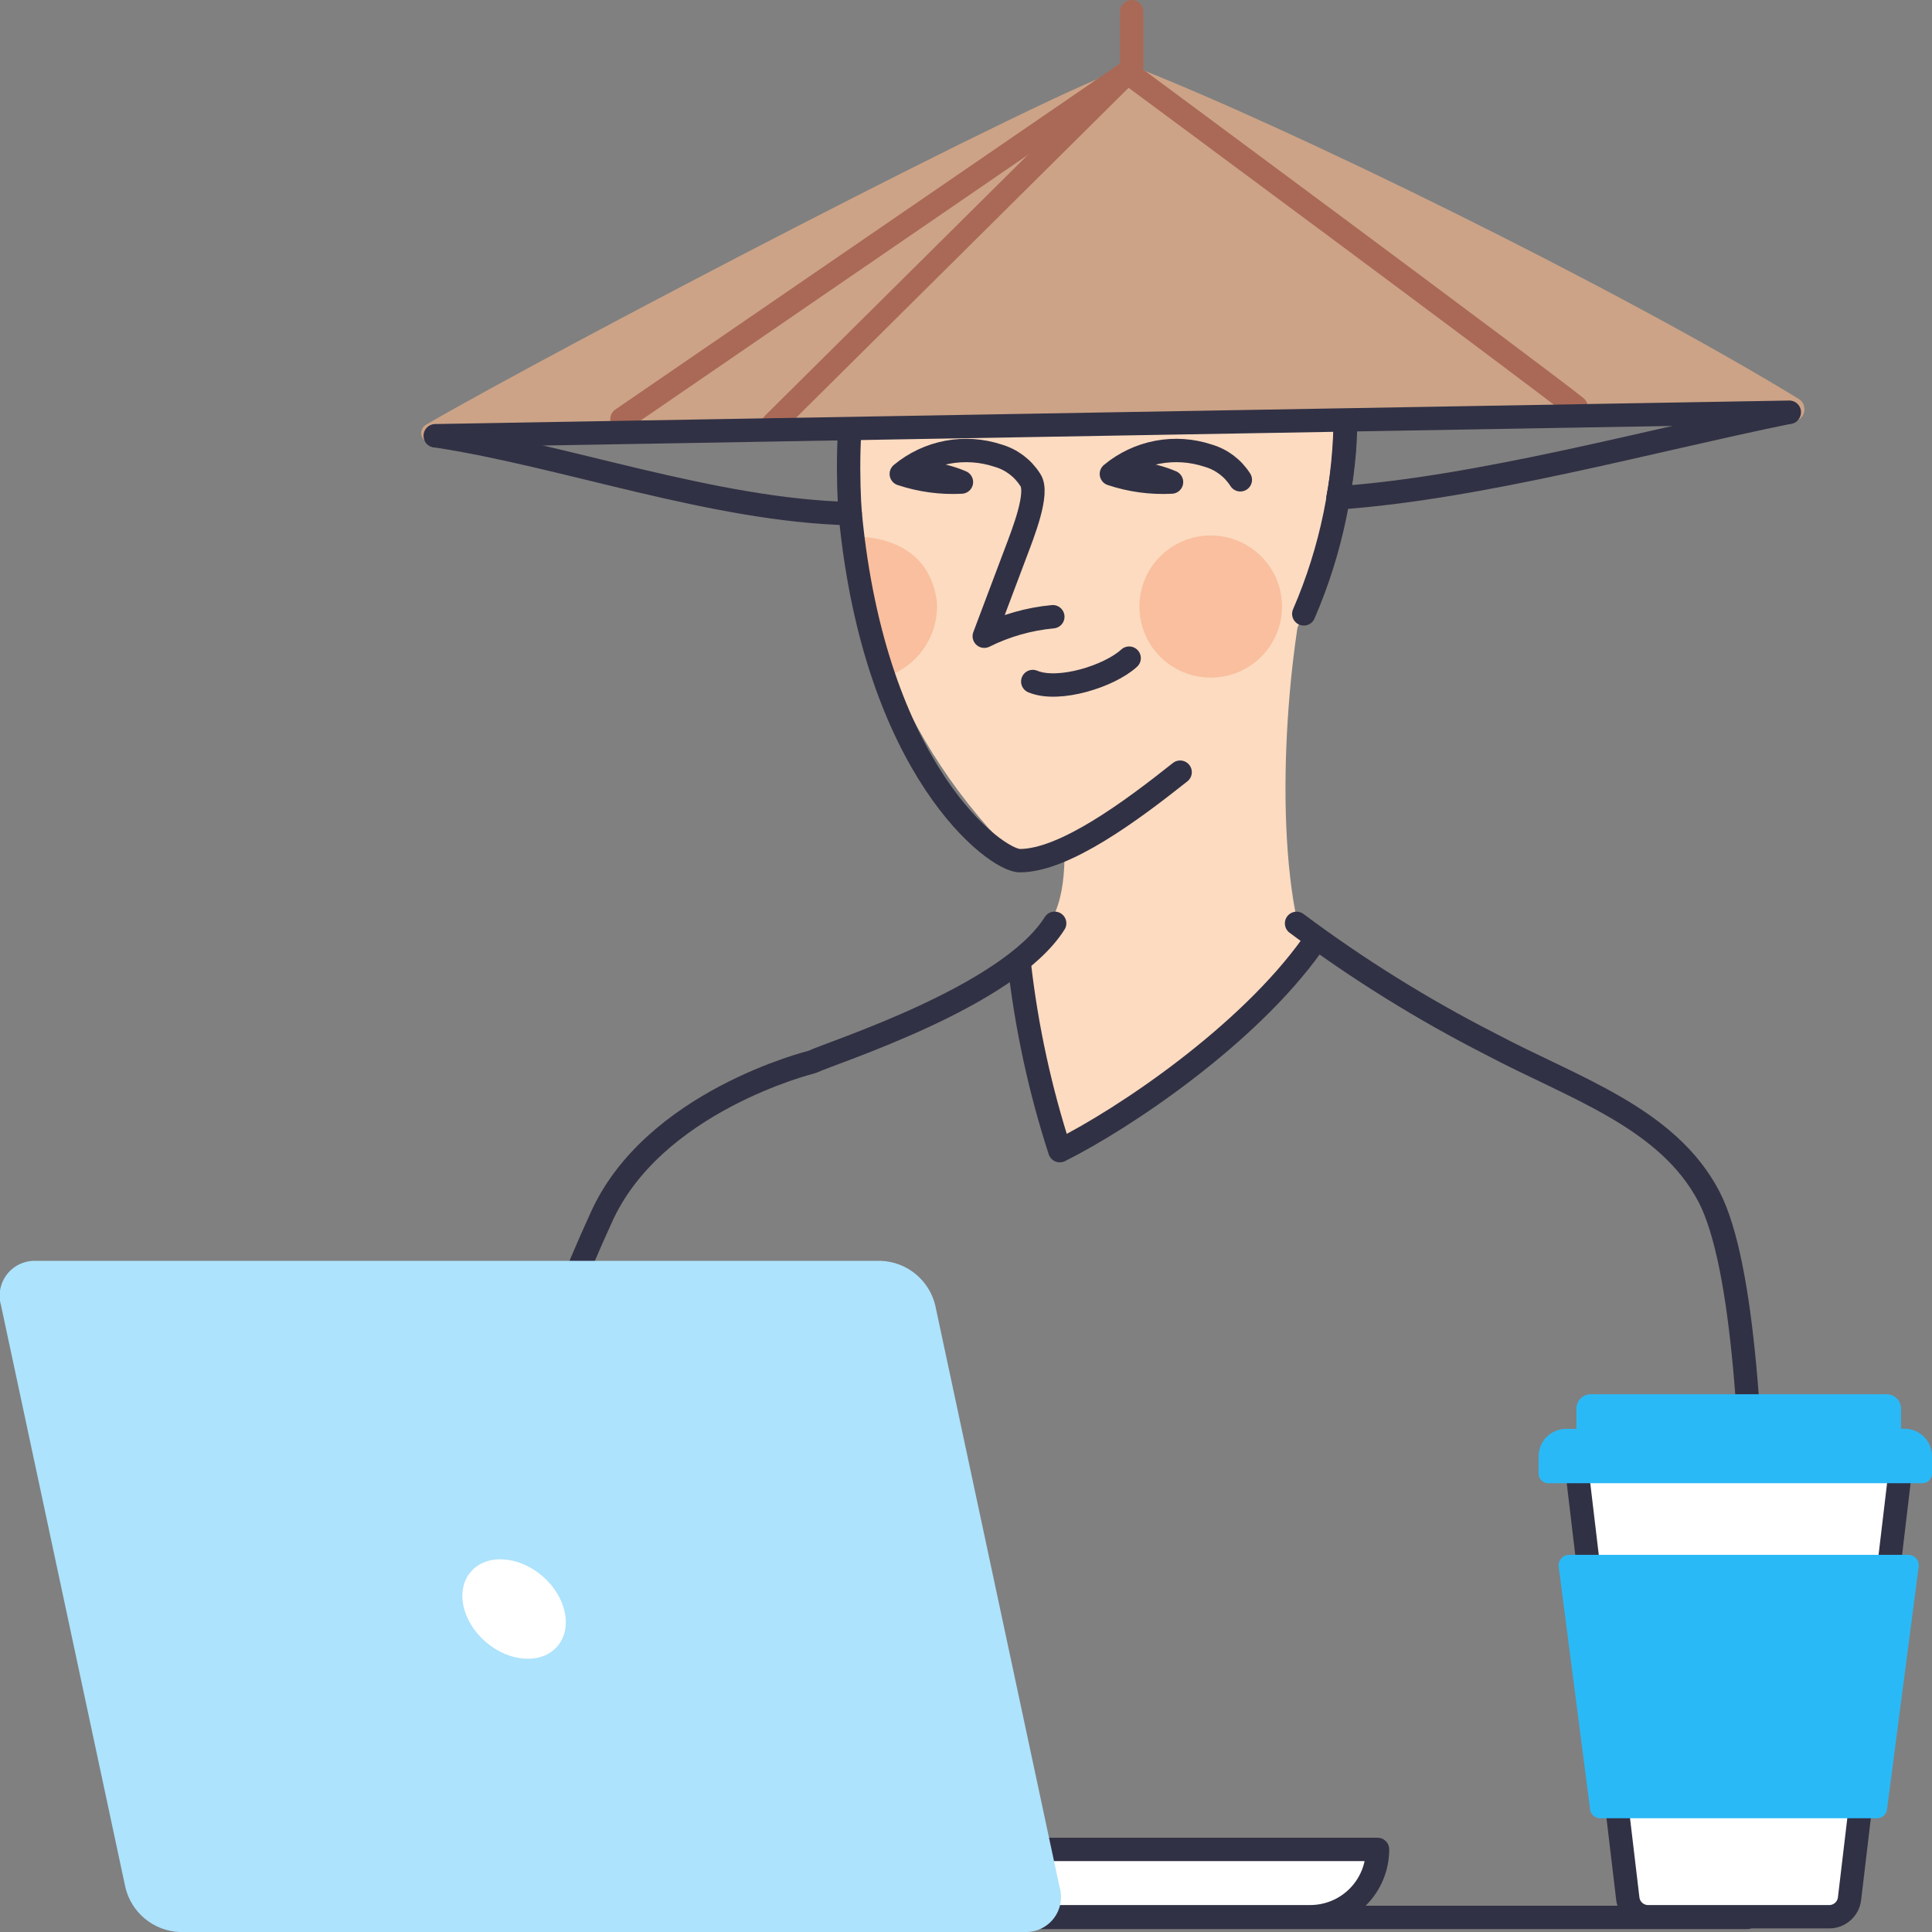
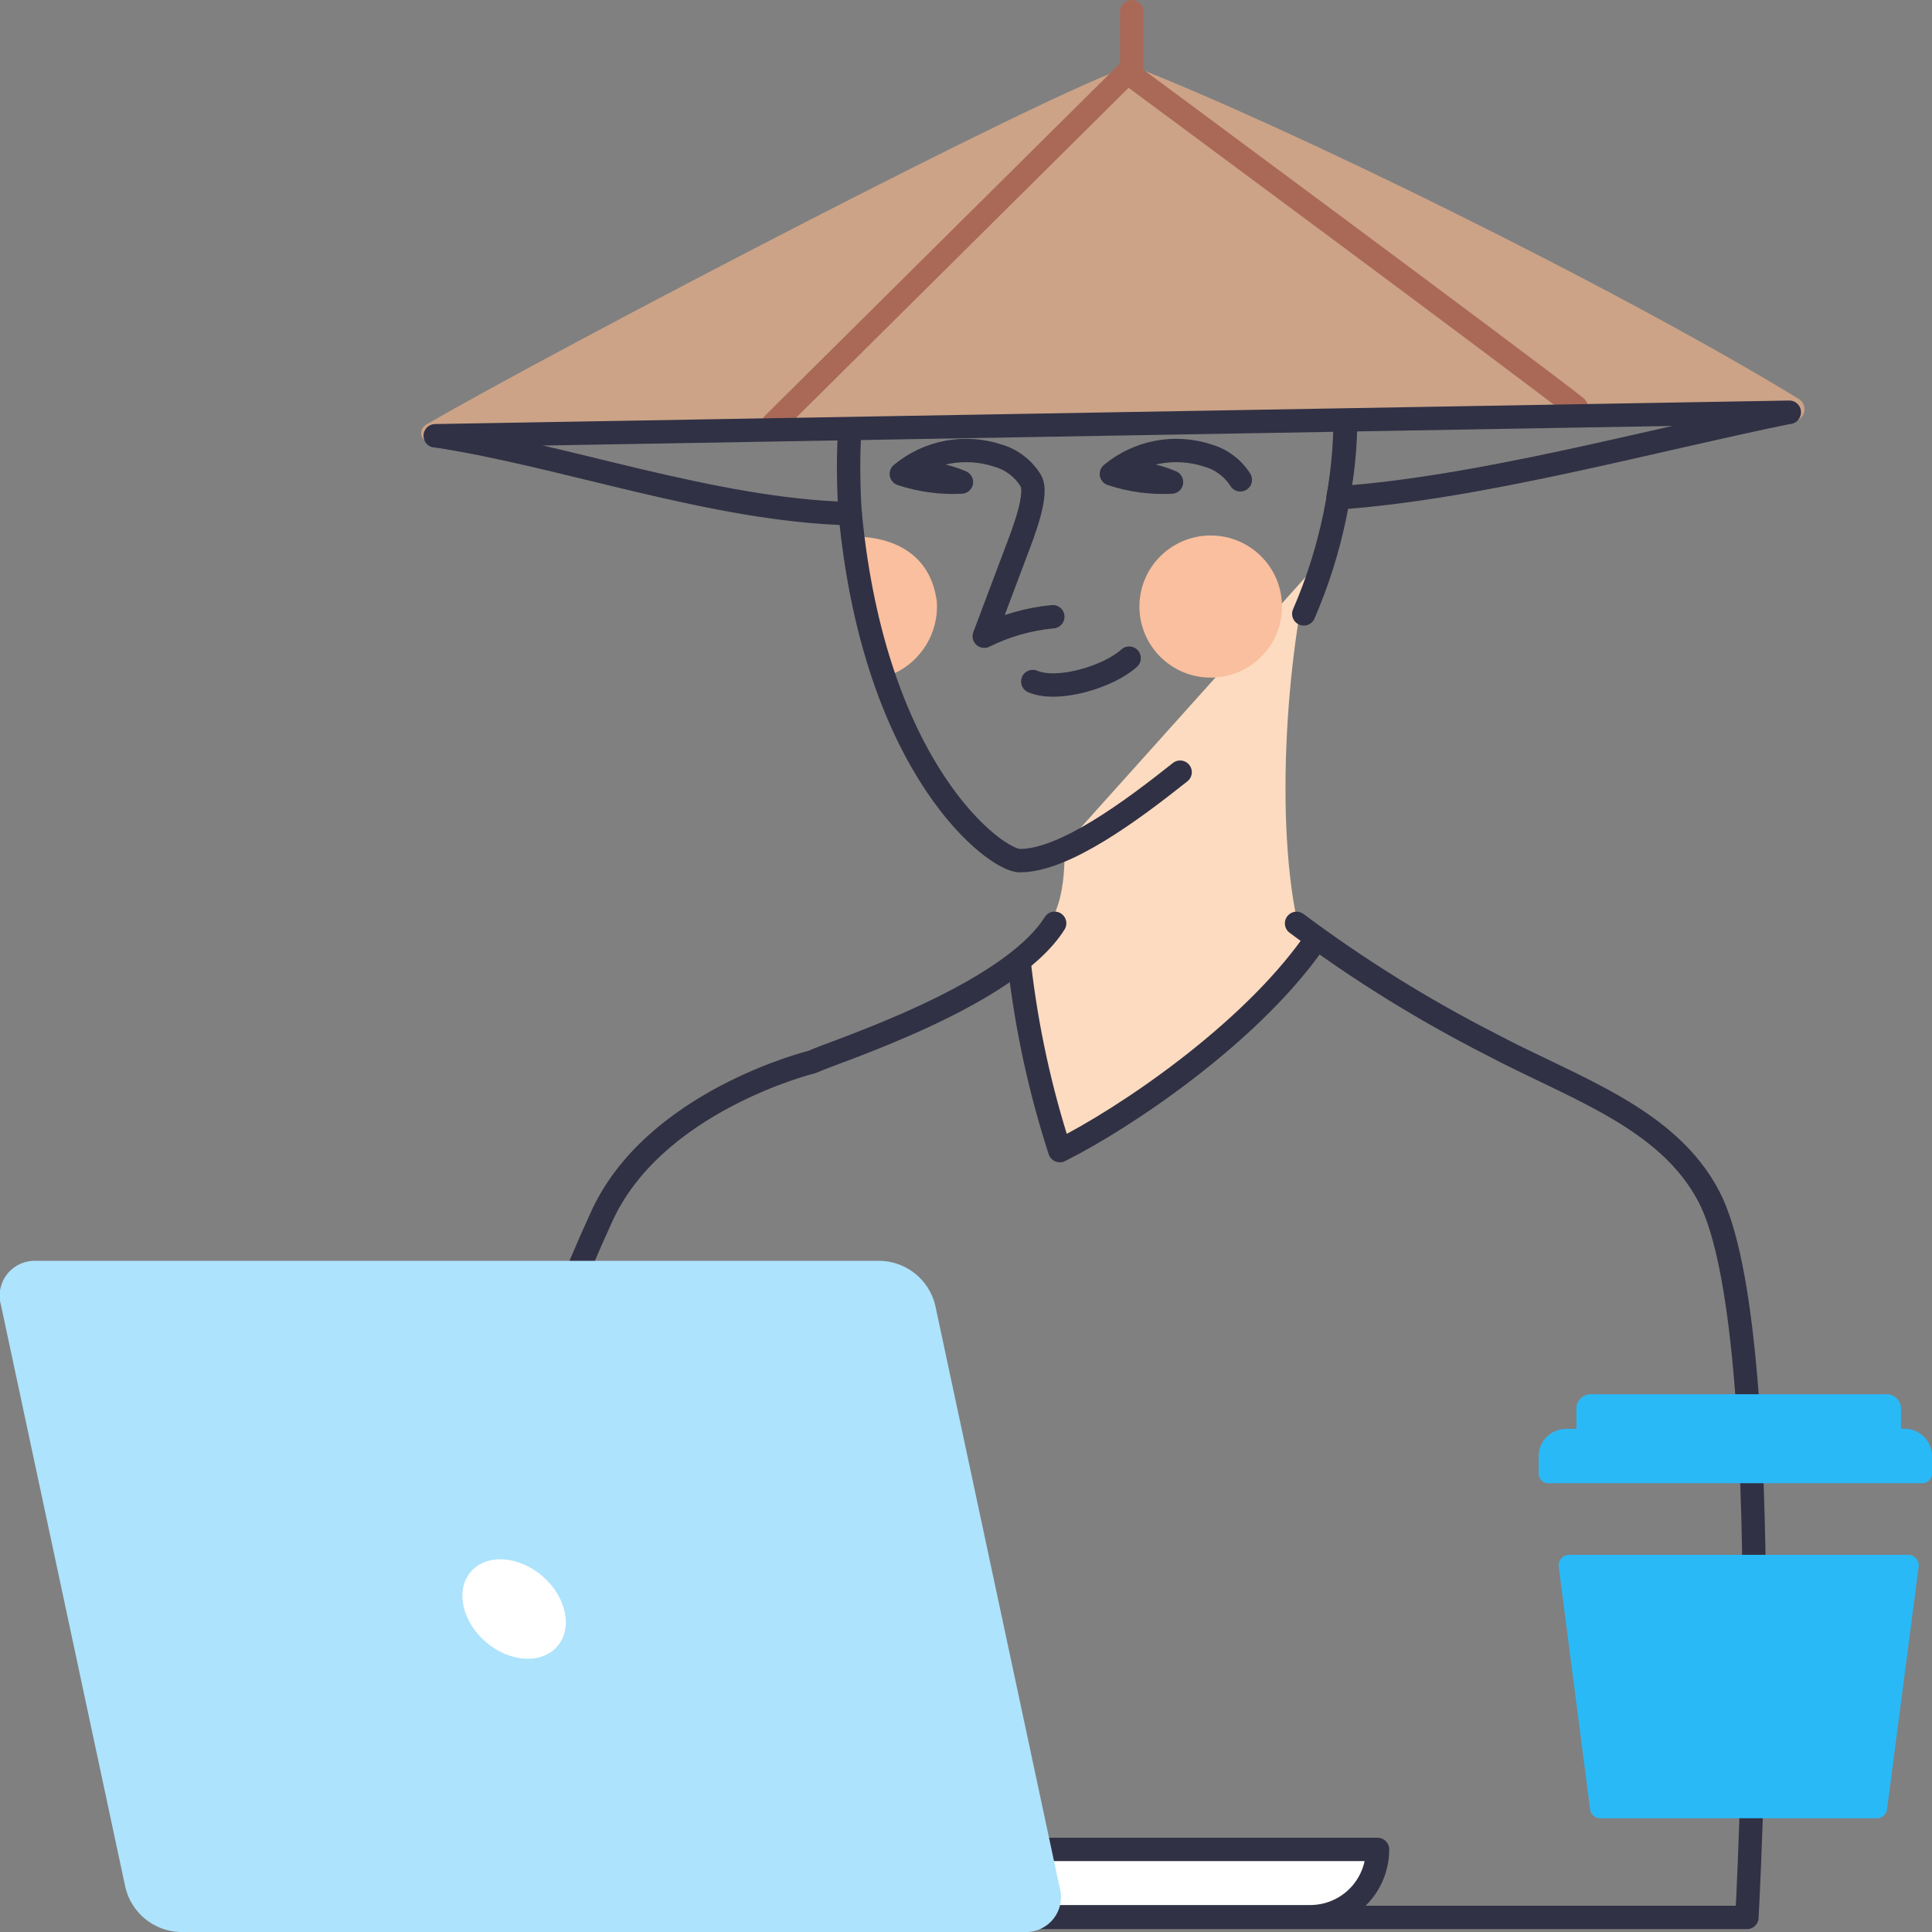
<svg xmlns="http://www.w3.org/2000/svg" width="124" height="124" viewBox="0 0 124 124" fill="none">
  <rect x="0" y="0" width="124" height="124" fill="#808080" stroke="none" />
  <g clip-path="url(#clip0_13491_15439)">
-     <path d="M54.48 26.743C53.733 37.4 57.753 47.84 65.455 55.243C71.048 53.303 77.094 49.382 80.606 44.629C83.942 40.114 86.123 34.613 86.333 26.907C86.344 26.499 86.349 26.085 86.35 25.666" fill="#FCDBC0" />
    <path d="M65.455 62.928C65.915 66.651 66.775 70.313 68.021 73.851C73.758 70.274 78.683 67.908 83.082 62.865L84.028 61.832C81.687 55.689 82.375 43.741 83.889 36.932L68.33 54.272C68.361 58.063 67.69 59.259 65.43 61.972L65.455 62.928Z" fill="#FCDBC0" />
    <path d="M54.748 34.436C56.448 34.423 59.664 34.965 60.131 38.636C60.249 40.604 59.138 42.439 57.34 43.248C56.01 40.468 55.135 37.493 54.748 34.436Z" fill="#F9BF9E" />
    <path d="M83.68 39.4C85.45 35.314 86.356 30.906 86.343 26.453M54.569 32.965C56.142 49.439 63.891 55.239 65.455 55.239C68.319 55.239 72.623 52.039 75.743 49.56M71.331 30.418C72.574 30.832 73.883 31.009 75.191 30.94C73.975 30.419 72.641 30.239 71.331 30.418ZM71.331 30.418C72.182 29.711 73.199 29.232 74.286 29.026C75.373 28.821 76.495 28.896 77.545 29.245C78.398 29.493 79.132 30.044 79.607 30.795" stroke="#313145" stroke-width="1.5" stroke-linecap="round" stroke-linejoin="round" />
    <path d="M57.847 30.418C59.09 30.832 60.399 31.009 61.707 30.94C60.492 30.419 59.157 30.239 57.847 30.418ZM57.847 30.418C58.698 29.711 59.715 29.232 60.802 29.026C61.889 28.821 63.011 28.897 64.061 29.245C64.914 29.493 65.648 30.044 66.123 30.795C66.711 31.614 65.659 34.235 65.152 35.58L63.172 40.834C64.549 40.149 66.041 39.725 67.572 39.583M66.285 43.741C67.956 44.441 71.227 43.388 72.471 42.241M67.69 59.259C64.719 63.983 53.418 67.537 52.118 68.159C52.118 68.159 41.864 70.667 38.546 78.242C36.865 81.91 35.407 85.677 34.181 89.521" stroke="#313145" stroke-width="1.5" stroke-linecap="round" stroke-linejoin="round" />
    <path d="M54.569 32.965C45.778 32.755 36.163 29.206 27.934 27.965L55.011 25.311C54.328 26.3 54.425 31.291 54.569 32.965ZM114.843 26.457C105.937 28.272 94.985 31.32 85.874 31.957C86.259 29.992 86.418 27.99 86.35 25.989C110.75 25.989 114.843 26.457 114.843 26.457Z" stroke="#313145" stroke-width="1.5" stroke-linejoin="round" />
    <path d="M65.434 61.97C65.9 66.007 66.767 69.986 68.021 73.851C72.221 71.751 80.095 66.43 84.221 60.64" stroke="#313145" stroke-width="1.5" stroke-linecap="round" stroke-linejoin="round" />
    <path d="M77.706 43.491C80.233 43.491 82.281 41.449 82.281 38.93C82.281 36.411 80.233 34.369 77.706 34.369C75.179 34.369 73.131 36.411 73.131 38.93C73.131 41.449 75.179 43.491 77.706 43.491Z" fill="#F9BF9E" />
    <path d="M72.641 4.218C67.836 5.611 35.205 22.679 27.341 27.26C27.095 27.405 26.979 27.699 27.059 27.974C27.139 28.249 27.397 28.433 27.683 28.421L115.019 27.051C115.372 27.057 115.686 26.826 115.784 26.486C115.882 26.146 115.743 25.783 115.442 25.599C103.641 18.4 82.605 8.1 72.641 4.218Z" fill="#CCA387" />
-     <path d="M39.917 26.903L72.366 4.648" stroke="#AA6956" stroke-width="1.5" stroke-linecap="round" stroke-linejoin="round" />
    <path d="M49.628 27.211L72.366 4.648M72.635 4.254V0.75M101.163 26.138C98.378 23.904 72.363 4.648 72.363 4.648" stroke="#AA6956" stroke-width="1.5" stroke-linecap="round" stroke-linejoin="round" />
    <path d="M27.934 27.966L114.843 26.457M63.909 123.065H112.121C112.121 123.065 114.208 85.501 109.688 76.812C107.035 71.712 100.938 69.812 95.67 67.012C91.307 64.787 87.14 62.195 83.216 59.264" stroke="#313145" stroke-width="1.5" stroke-linecap="round" stroke-linejoin="round" />
    <path d="M84.08 123.02H49.114V118.7H88.414C88.413 119.848 87.956 120.948 87.143 121.759C86.33 122.57 85.228 123.023 84.08 123.02Z" fill="white" stroke="#313145" stroke-width="1.5" stroke-linejoin="round" />
    <path d="M65.756 124H11.524C9.858 123.931 8.44 122.765 8.049 121.144L0.065 83.78C-0.033 83.439 -0.049 83.078 0.02 82.73C0.089 82.381 0.239 82.053 0.46 81.774C0.68 81.495 0.963 81.272 1.287 81.125C1.61 80.977 1.964 80.908 2.319 80.924H56.551C58.217 80.993 59.635 82.159 60.026 83.78L68.011 121.144C68.209 121.837 68.061 122.583 67.614 123.149C67.167 123.715 66.476 124.031 65.756 124Z" fill="#ADE3FC" />
    <path d="M35.771 105.665C36.776 104.499 36.349 102.482 34.816 101.16C33.283 99.838 31.226 99.711 30.22 100.877C29.214 102.044 29.642 104.06 31.175 105.382C32.707 106.704 34.765 106.831 35.771 105.665Z" fill="white" />
-     <path d="M117.407 123.02H105.777C105.457 123.02 105.148 122.903 104.909 122.69C104.669 122.478 104.516 122.186 104.477 121.868L101.177 94.06H122.006L118.706 121.868C118.667 122.186 118.514 122.478 118.275 122.69C118.035 122.902 117.727 123.02 117.407 123.02Z" fill="white" stroke="#313145" stroke-width="1.5" stroke-linejoin="round" />
    <path d="M120.492 116.7H102.679C102.345 116.687 102.075 116.424 102.052 116.091L100.044 100.571C100.014 100.383 100.066 100.191 100.185 100.043C100.244 99.97 100.318 99.909 100.402 99.866C100.485 99.823 100.577 99.798 100.671 99.792H122.515C122.705 99.803 122.882 99.894 123.001 100.042C123.12 100.19 123.172 100.382 123.142 100.57L121.119 116.089C121.097 116.423 120.826 116.686 120.492 116.7ZM124 93.468V94.589C123.999 94.75 123.934 94.904 123.82 95.017C123.706 95.131 123.552 95.195 123.391 95.195H99.361C99.2 95.196 99.045 95.132 98.931 95.018C98.817 94.904 98.752 94.75 98.752 94.589V93.468C98.753 93 98.939 92.552 99.27 92.222C99.434 92.058 99.629 91.929 99.843 91.841C100.057 91.752 100.286 91.707 100.518 91.708H101.177V90.4C101.179 90.157 101.276 89.925 101.448 89.754C101.619 89.583 101.852 89.487 102.094 89.486H121.094C121.336 89.487 121.569 89.583 121.741 89.754C121.912 89.925 122.009 90.157 122.011 90.4V91.7H122.234C122.466 91.699 122.696 91.744 122.911 91.833C123.126 91.921 123.321 92.052 123.485 92.216C123.649 92.38 123.779 92.576 123.868 92.79C123.956 93.005 124.001 93.236 124 93.468Z" fill="#2AB9F7" />
  </g>
  <defs>
    <clipPath id="clip0_13491_15439">
      <rect width="124" height="124" fill="white" />
    </clipPath>
  </defs>
</svg>